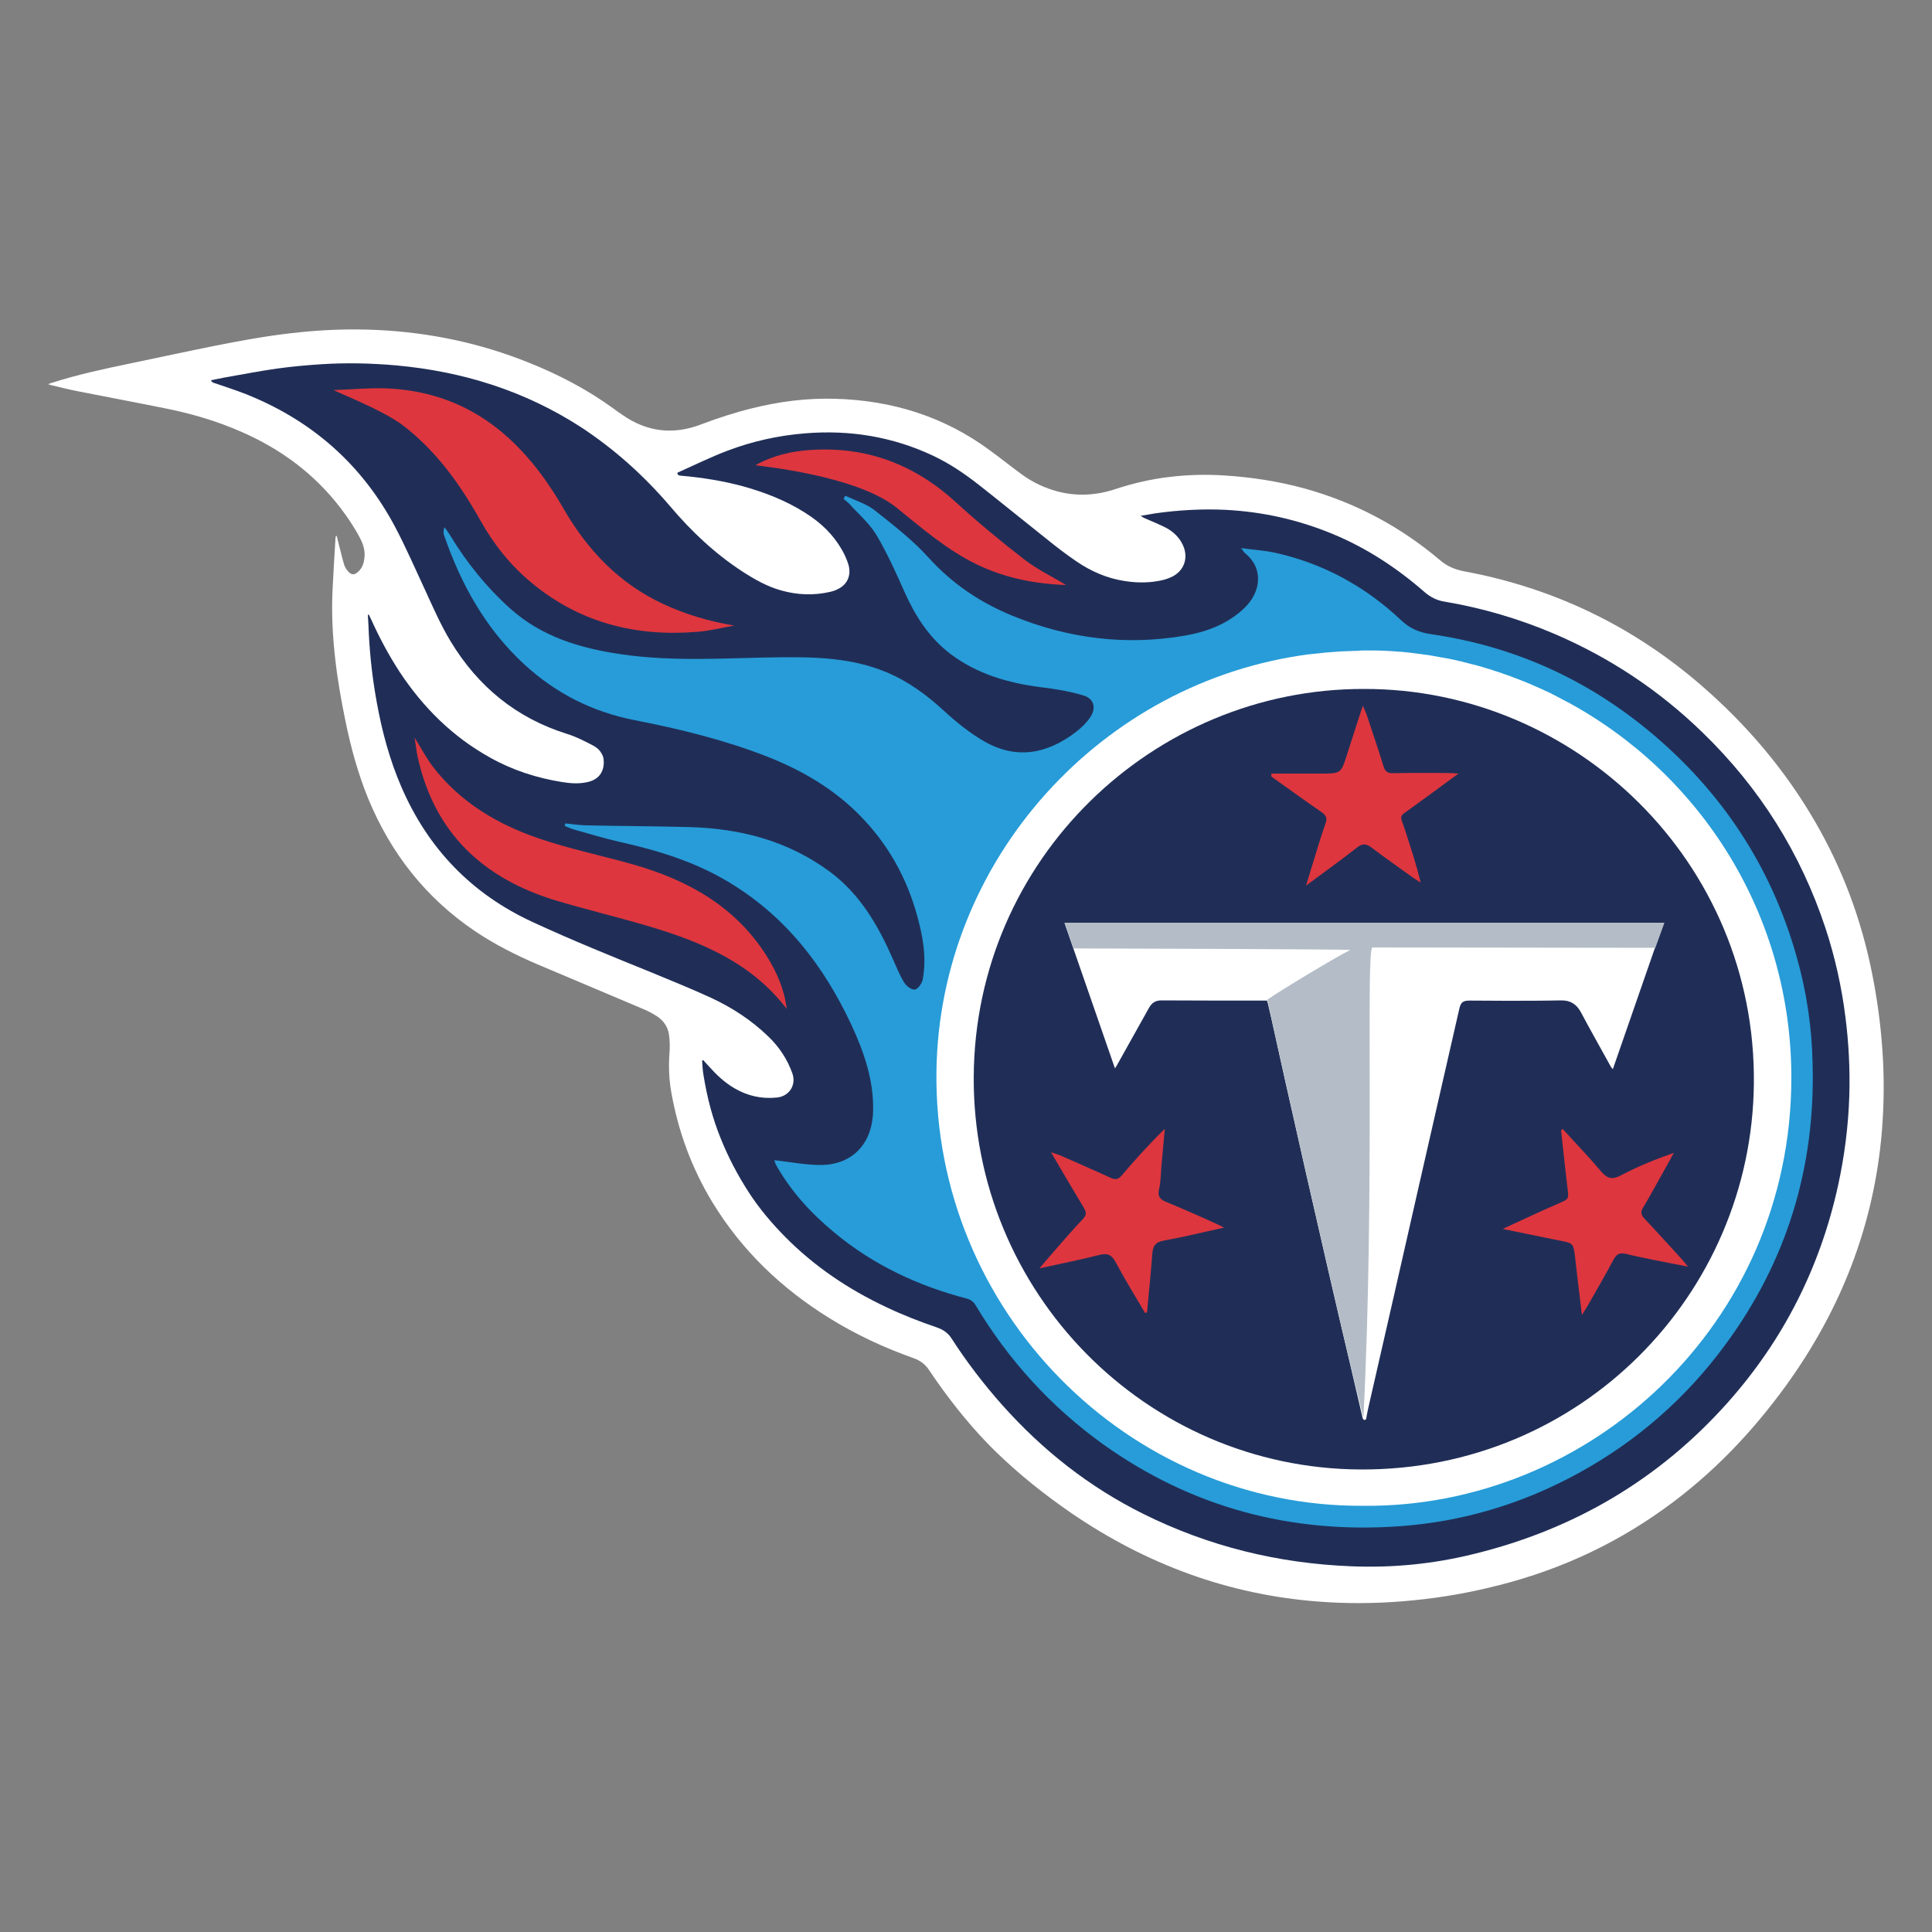
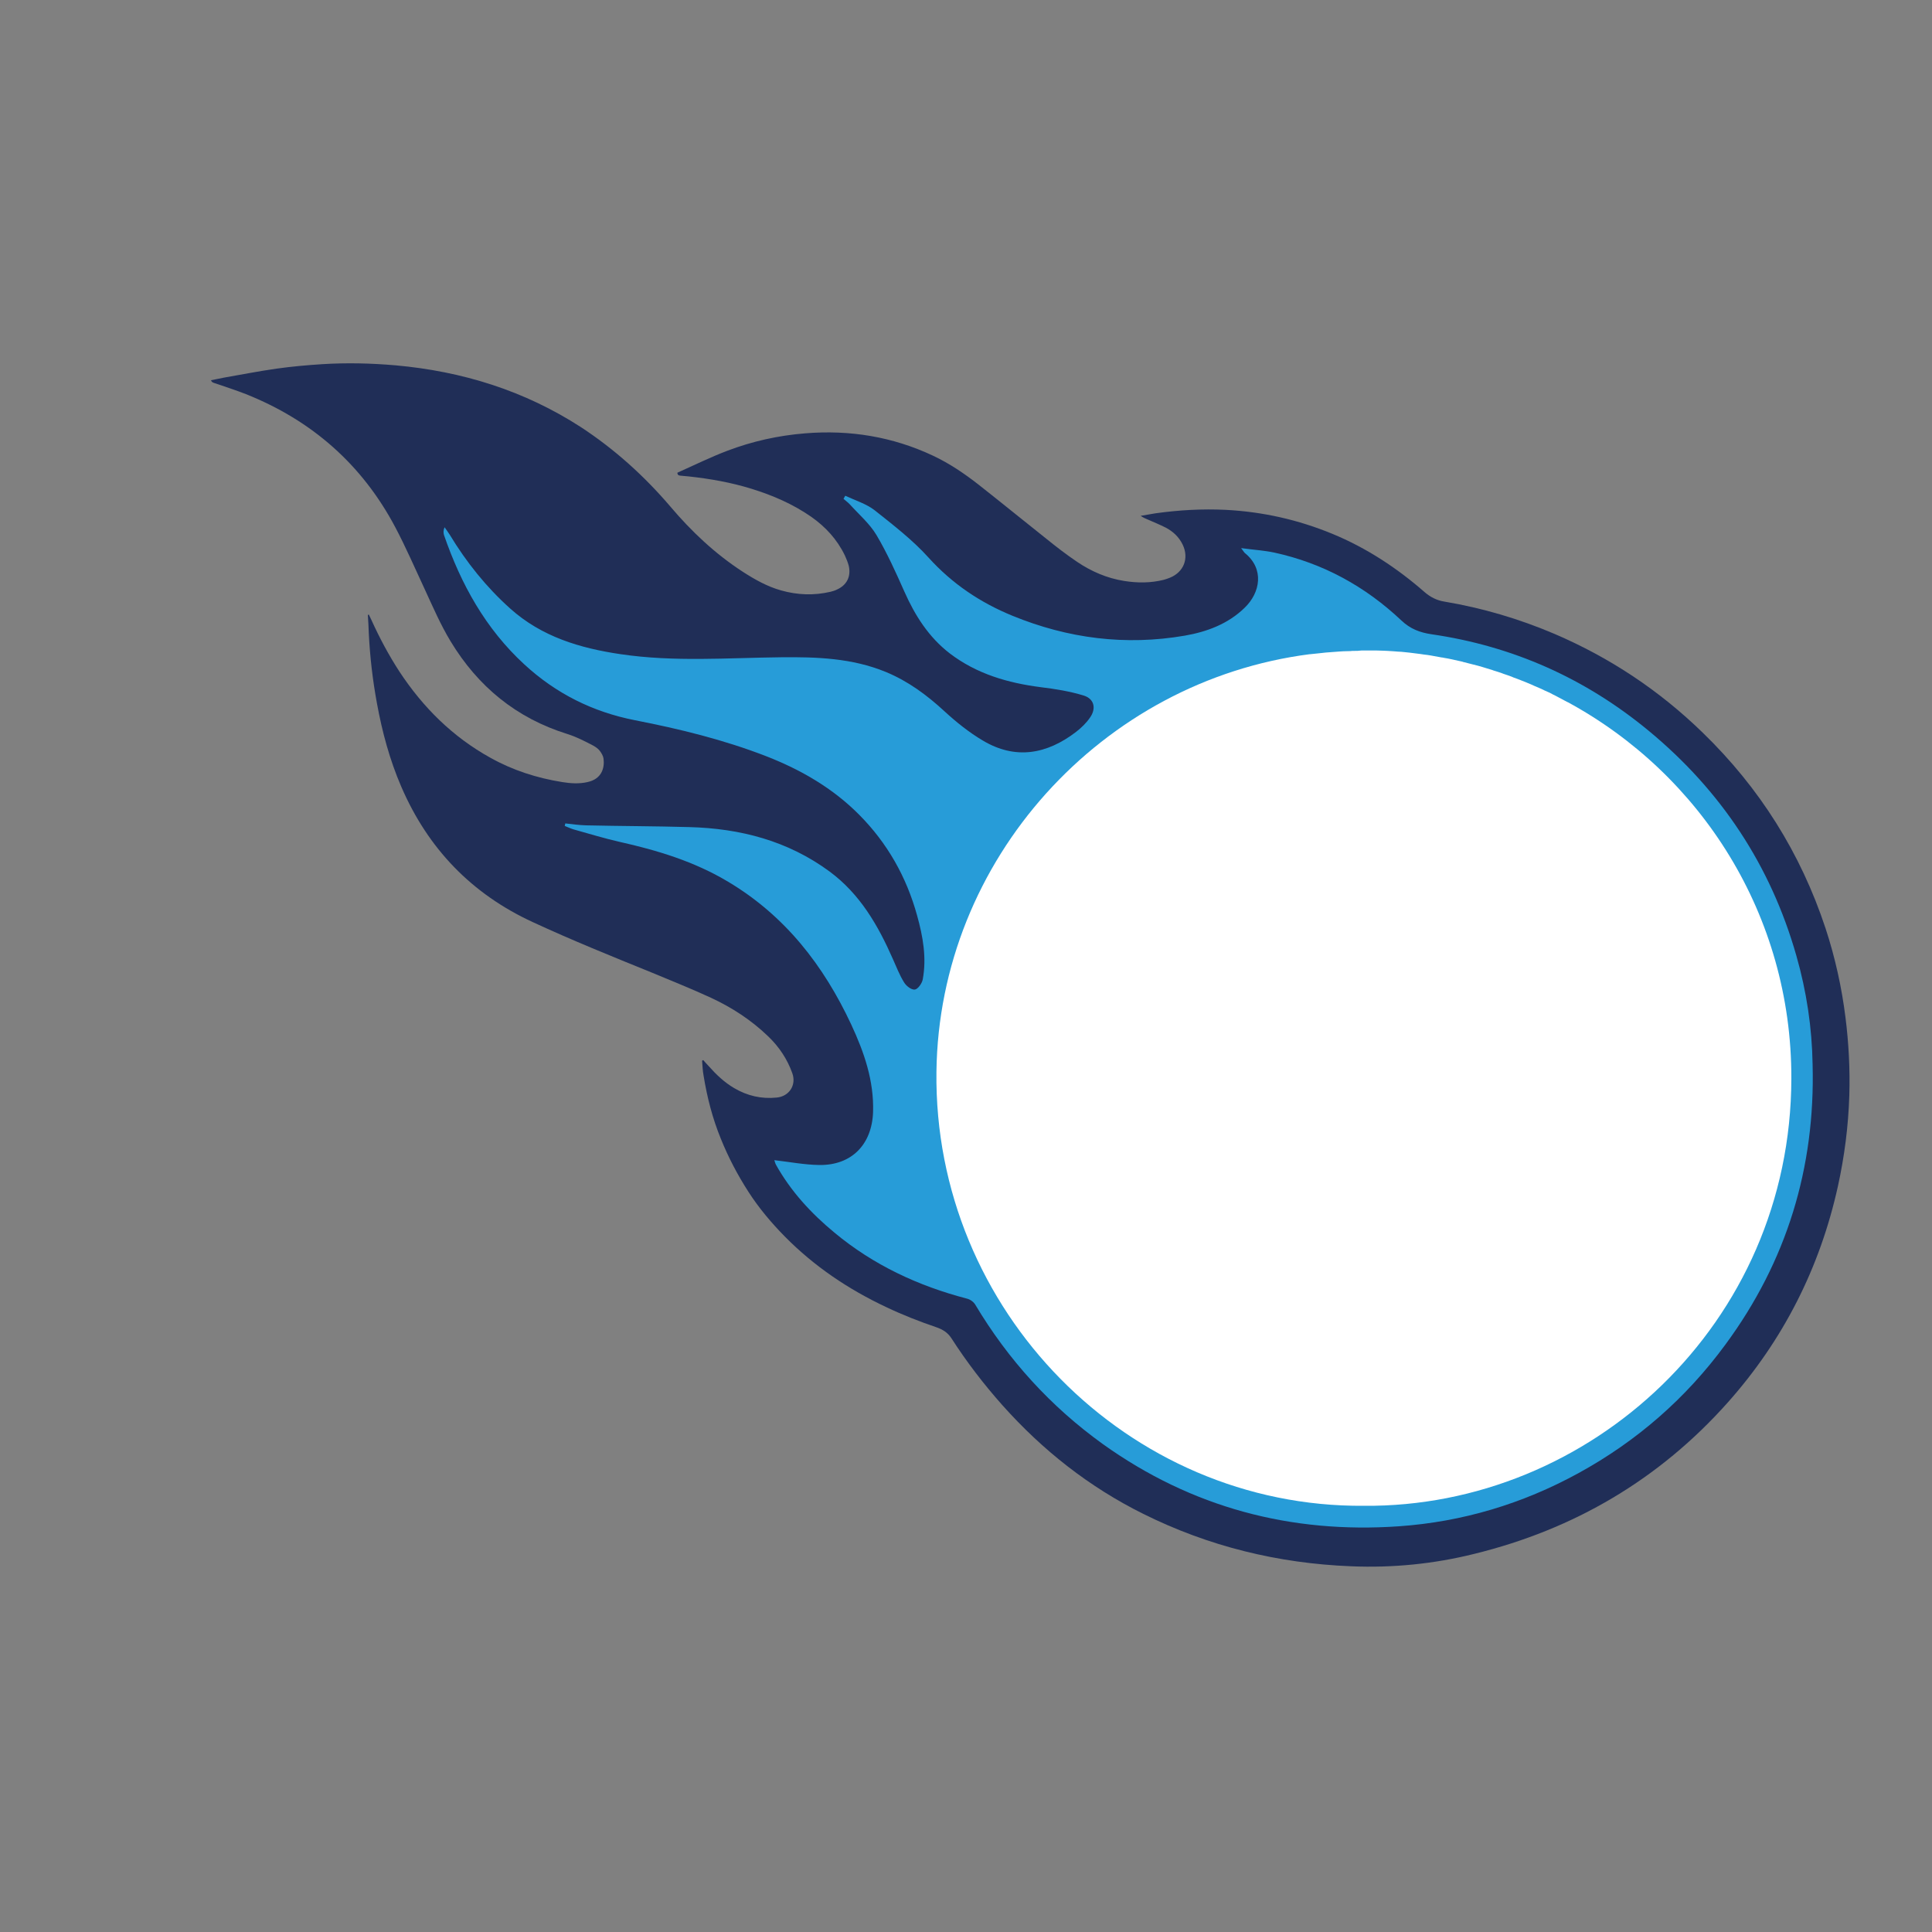
<svg xmlns="http://www.w3.org/2000/svg" xml:space="preserve" viewBox="0 0 1000 1000">
  <rect x="0" y="0" width="1000" height="1000" fill="#808080" stroke="none" />
  <switch>
    <g>
-       <path fill="#FFF" d="M974.3 543.2c-.9-13.2-2.7-26.3-5.3-39.3-5.5-27.7-15.2-53.9-29.4-78.4-15.6-27-35.6-50.5-59.2-70.9-35.5-30.7-76.4-50.3-122.6-58.9-4.7-.9-8.8-2.6-12.5-5.8-20.7-17.5-44.1-29.9-70.2-37.1-13.5-3.7-27.3-5.8-41.3-6.7-9.3-.6-18.6-.4-27.9.7-9.8 1.1-19.3 3.3-28.7 6.4-9.8 3.2-19.7 3.8-29.7 1.2-6.8-1.8-13.1-4.8-18.7-8.9-5.5-4-10.8-8.3-16.3-12.3-23.9-17.7-50.9-26-80.4-26.8-14.4-.4-28.7 1.4-42.7 4.9-9 2.2-17.9 5.1-26.6 8.4-14.4 5.5-28 3.9-40.7-5-1.6-1.1-3.2-2.2-4.8-3.4-13.5-9.8-28.1-17.4-43.6-23.6-25.1-10.1-51.2-15.6-78.3-16.9-14.8-.7-29.5-.1-44.2 1.6-13.3 1.5-26.5 3.9-39.6 6.5-14.9 3-29.7 6.2-44.6 9.3-13.5 2.8-26.9 5.7-40 9.9l-2.1.7c.7.3 1 .4 1.4.5 4.6 1.1 9.3 2.3 13.9 3.2 14.8 2.9 29.7 5.7 44.5 8.7 13.8 2.7 27.3 6.6 40.2 12.3 20.4 8.9 37.8 21.7 51.4 39.5 3.8 5 7.3 10.2 10.2 15.8 1.6 3.1 2.6 6.5 2.1 10.1-.3 2.8-1.2 5.3-3.4 7.2-1.8 1.5-3.1 1.6-4.8-.1-1-1.1-1.9-2.4-2.3-3.8-1.2-4-2.1-8.2-3.2-12.3-.2-.8-.4-1.6-.6-2.5-.2 0-.4 0-.5.1-.1.6-.2 1.2-.2 1.9-.5 8.2-1 16.3-1.4 24.5-.7 12.4-.1 24.8 1.3 37.1 1.2 10.8 3.1 21.5 5.3 32.2 2.8 13.7 6.5 27.2 11.8 40.2 11.7 28.3 29.8 51.4 55.3 68.6 10.1 6.8 21 12.3 32.2 17.1 18.3 7.8 36.6 15.4 54.9 23.2 2.4 1 4.8 2.3 7 3.7 3.5 2.3 5.8 5.6 6.3 9.8.4 3.1.5 6.3.2 9.5-.5 6.8-.2 13.6 1 20.3 3.6 20.2 10.6 39.2 21.3 56.8 15.2 24.9 35.7 44.5 60.4 59.8 13.8 8.6 28.5 15.4 43.7 20.8 3.4 1.2 6.1 3.2 8.1 6.3 1.3 2 2.7 4 4.1 6 9 12.7 18.8 24.8 30 35.8 12.2 11.9 25.5 22.5 39.6 32.2 38.7 26.4 81.2 42.2 128.1 45.7 14.5 1.1 29 1 43.5-.2 14.6-1.2 29.1-3.4 43.4-6.8 33.5-7.7 64.3-21.3 92.2-41.5 24.3-17.5 44.7-38.8 62.3-63 28.7-39.6 45.9-83.5 49.9-132.4 1.1-14.1 1.2-28 .2-41.9z" />
      <path fill="#202E57" d="M944.9 480.5c-12.9-39-34.1-72.7-63.6-101.3-22.4-21.8-48-38.8-76.7-51.1-18.3-7.8-37.3-13.4-56.9-16.7-3.9-.6-7.3-2.3-10.3-4.9-14.3-12.5-30.1-22.9-47.8-30.2-17.7-7.3-36-11.4-55.1-12.4-12.2-.6-24.4.1-36.5 1.8-2.5.4-5.1.9-7.6 1.3 1.3.9 2.6 1.5 3.9 2 3 1.3 6.1 2.6 9.1 4.1 3.8 2 6.9 4.9 8.8 8.9 3.3 7 .5 14.1-6.6 17-1 .4-2.1.8-3.2 1.1-6.8 1.7-13.6 1.7-20.5.6-8.9-1.4-17-4.9-24.4-9.9-5.5-3.7-10.8-7.8-16-12-11.6-9.2-23.1-18.6-34.8-27.8-7.4-5.8-15.2-11.1-23.7-15.1-21-9.9-43.2-13.5-66.3-11.6-13.8 1.1-27.3 4.1-40.2 9-8.7 3.3-17 7.4-25.5 11.2l-.4.2c.1 1.3.8 1.4 1.6 1.5 1.4.1 2.9.3 4.3.4 11 1.2 21.9 3.1 32.5 6.4 11 3.4 21.4 7.9 30.9 14.5 7.4 5.2 13.4 11.7 17.4 20 .8 1.7 1.5 3.5 2 5.3 1.3 5.6-1 10.1-6.2 12.4-1 .5-2.1.8-3.2 1.1-8.6 2-17.1 1.7-25.6-.7-7.2-2-13.7-5.7-19.9-9.7-14.3-9.3-26.5-20.8-37.5-33.8-13.5-15.8-28.8-29.6-46.2-41-29.2-18.9-61.4-28.9-95.9-32-12.7-1.1-25.4-1.4-38.1-.6-7.8.5-15.7 1.2-23.5 2.3-9.2 1.3-18.3 3.1-27.5 4.7-2.1.4-4.2.9-6.5 1.3.5 1.3 1.6 1.4 2.5 1.7 5.2 1.8 10.5 3.5 15.6 5.5 34.1 13.6 60.1 36.4 77.3 68.9 5.5 10.4 10.2 21.3 15.2 32 4.2 9.1 8.2 18.4 13.4 27 14.2 23.5 34.1 39.8 60.4 48 4.8 1.5 9.2 3.8 13.6 6.1 1.2.7 2.5 1.6 3.3 2.7.9 1.2 1.7 2.6 1.9 4 .6 4.9-1 10.5-8.3 12.1-4.4 1-8.7.7-13.1 0-13.1-2.1-25.6-6.1-37.2-12.6-19.5-10.8-34.8-26-47-44.5-5.6-8.6-10.4-17.6-14.6-26.9-.4-.9-.9-1.8-1.3-2.7-.2.1-.3.1-.5.2.2 3.2.4 6.5.5 9.7.6 12.1 2 24.1 4.2 36 2.7 14.8 6.6 29.3 12.6 43.2 13.8 32 36.4 55.5 68.1 70.1 20.3 9.4 41.1 17.8 61.8 26.2 10.1 4.2 20.3 8.3 30.3 12.9 11 5.1 21 11.6 29.8 20.1 5.6 5.4 9.8 11.7 12.4 19 2.2 6.1-1.6 12-8.1 12.6-7.9.8-15.2-.9-22-4.9-5.1-3-9.3-7-13.2-11.4-1-1-1.9-2.1-2.8-3.1l-.6.3c.2 2.6.3 5.3.8 7.9 1.8 11.1 4.6 22 8.9 32.5 3.9 9.7 8.7 18.8 14.3 27.5 5.4 8.4 11.9 16.1 18.9 23.2 15.2 15.4 32.9 27.3 52.5 36.5 8.4 4 17.1 7.4 25.9 10.4 3.2 1.1 5.8 2.7 7.7 5.6 7.9 12.3 16.8 23.9 26.5 34.8 20.8 23.3 44.9 42.3 72.9 56.2 33.8 16.8 69.7 25.6 107.5 27.1 21.5.9 42.8-1.2 63.7-6.4 51.8-12.7 95.9-38.6 131.4-78.5 28.7-32.3 47.6-69.7 56.9-111.8 3.4-15.5 5.4-31.1 5.9-47 .4-13.6-.3-27.1-2-40.5-1.9-15.2-5.3-30.8-10.3-46z" />
      <path fill="#279CD8" d="M929.8 494.7c-13.3-46.8-39.1-85.6-76.5-116.5-32.8-27.1-70.3-43.8-112.3-49.9-6.1-.9-11.1-2.8-15.7-7.2-18.7-17.6-40.5-29.6-65.8-35.1-5.2-1.1-10.6-1.4-17.1-2.3 1.3 1.7 1.6 2.3 2 2.6 10 8.1 8.1 20.4-.3 28.4-8.6 8.3-19.4 12.3-30.8 14.3-30.7 5.3-60.5 1.5-89.3-10.3-16.6-6.8-31.1-16.5-43.4-30.1-8.2-9.1-18.2-16.8-27.9-24.5-4.4-3.4-10.1-5.1-15.2-7.5-.3.5-.6 1.1-.9 1.6 1.1 1 2.3 1.8 3.3 2.9 4.7 5.2 10.3 10 13.8 15.9 5.5 9.3 10 19.3 14.4 29.2 5.5 12.4 12.6 23.6 23.5 32 13.9 10.6 30 15.3 47.2 17.5 7.4.9 14.9 2.1 22.1 4.3 5.5 1.7 6.6 6.7 3.3 11.4-1.9 2.8-4.5 5.3-7.2 7.4-15.1 11.6-31.4 14.6-48.3 4.5-7.1-4.2-13.7-9.5-19.8-15.1-9.1-8.4-18.8-15.6-30.4-20.4-17.5-7.2-35.8-7.8-54.3-7.6-27.7.3-55.4 2.5-83-1.6-21-3.1-40.8-9-57.1-23.6-12.4-11.1-22.7-24-31.3-38.2-.8-1.3-1.8-2.6-2.7-3.9-.7 1.7-.6 2.9-.3 4 8.8 25.5 21.5 48.5 41.6 67 16.4 15.1 35.4 24.6 57.3 28.9 23.1 4.5 46 10.1 68.1 18.7 17.9 7 34.3 16.5 47.9 30.2 14.6 14.7 24.5 32.2 30 52.2 3 10.8 5 21.8 2.9 33.1-.4 2-2.5 5-4.1 5.2-1.8.2-4.5-1.9-5.6-3.8-2.3-3.7-3.9-7.9-5.7-11.9-7.7-17.5-17-33.7-32.8-45.4-21.6-15.9-46.2-22.3-72.6-23-17.8-.5-35.6-.5-53.4-.9-3.6-.1-7.2-.6-10.8-1-.1.4-.2.8-.3 1.3 1.5.6 3 1.3 4.6 1.8 7.9 2.2 15.7 4.6 23.6 6.4 19.7 4.4 38.9 10.2 56.4 20.7 29.5 17.6 49.4 43.3 63.7 73.9 6.7 14.4 11.8 29.1 11.3 45.3-.6 16.8-11.1 27.6-27.8 27.4-7.7-.1-15.4-1.6-23.3-2.5.2.6.4 1.5.8 2.3 7.7 13.8 18.2 25.2 30.3 35.2 20.2 16.8 43.4 27.6 68.7 34.2 1.6.4 3.4 1.7 4.2 3.1 17.1 28.6 39 52.7 66.1 72.2 45.9 32.8 97.3 46.4 153.2 42.5 32.8-2.3 63.9-11.6 92.9-27.5 30.3-16.6 55.7-38.8 76.1-66.6 31.7-43 46.5-91.5 45.1-144.9-.3-18.9-3.1-37.8-8.4-56.3z" />
      <path fill="#FFF" d="M700.9 336.9c-.7 0-1.3 0-1.9.1-1.3 0-2.5.1-3.7.1-.6 0-1.1.1-1.7.1-1.3.1-2.7.2-4 .3-.4 0-.9.1-1.3.1-1.4.1-2.9.2-4.3.4-.3 0-.6.1-.9.1-1.6.2-3.2.3-4.8.5h-.3C570.3 352.4 486 445 484.7 554.8c-1.5 123.5 99.1 225.5 221.2 224.6 116.7 1 221.1-93.9 221.3-221.2.2-84.5-46.8-157.4-115.8-194.8h-.1l-4.5-2.4c-.5-.3-1-.5-1.5-.8-1-.5-2.1-1-3.1-1.6l-2.7-1.2c-.7-.3-1.4-.7-2.1-1-1.2-.5-2.3-1-3.5-1.5-.4-.2-.9-.4-1.3-.6-1.4-.6-2.7-1.1-4.1-1.7-.3-.1-.5-.2-.8-.3-1.5-.6-3-1.2-4.5-1.7-.1-.1-.3-.1-.4-.2-1.6-.6-3.2-1.2-4.8-1.7-.1 0-.2-.1-.2-.1-1.6-.6-3.3-1.1-4.9-1.6-.1 0-.1 0-.2-.1-1.6-.5-3.3-1-4.9-1.5-.1 0-.2-.1-.3-.1-1.6-.5-3.2-.9-4.8-1.3-.1 0-.3-.1-.4-.1-1.6-.4-3.1-.8-4.7-1.2-.2 0-.4-.1-.6-.2-1.5-.3-3-.7-4.5-1-.3-.1-.6-.1-.9-.2-1.4-.3-2.8-.6-4.2-.8-.4-.1-.8-.2-1.2-.2-1.3-.2-2.6-.5-3.9-.7-.5-.1-1.1-.2-1.6-.3-1.2-.2-2.4-.4-3.6-.5-.7-.1-1.3-.2-2-.3-1.1-.1-2.2-.3-3.2-.4l-2.4-.3c-1-.1-1.9-.2-2.9-.3-.9-.1-1.8-.2-2.7-.2-.9-.1-1.7-.1-2.6-.2-1-.1-2.1-.1-3.1-.2-.8 0-1.5-.1-2.3-.1-1.1 0-2.3-.1-3.4-.1H704.7c-1.4.2-2.6.2-3.8.2z" />
-       <path fill="#202E57" d="M504 557.5c-.5 111.2 88.9 202.6 200.3 203.1 114 .5 202.4-90.7 203.5-199.7 1.2-114.8-92.4-204.5-201.7-204.3-109.2-.3-201.6 88.2-202.1 200.9z" />
-       <path fill="#DE363E" d="M397 495.1c5.2 8.3 9 17.2 10.2 27.1-18-23.6-43.5-34.4-70.5-42.5-16.1-4.8-32.5-8.7-48.6-13.5-38-11.4-63.4-35.1-72-74.8-.6-2.9-.9-5.9-1.5-9.6 3.4 5.5 6.1 10.6 9.5 15.1 14 18.2 33.1 29.6 54.3 36.9 16.2 5.6 33 9 49.5 13.7 28.4 8.1 53 21.9 69.1 47.6zm206.8 127.1c-3.1-1.3-4.8-2.7-3.9-6.6 1-4.1.9-8.4 1.3-12.6.6-6.2 1.1-12.5 1.7-18.7-8.1 7.9-15.3 15.9-22.3 24.1-1.7 2-3.2 2.4-5.6 1.3-8.7-4-17.5-7.8-26.3-11.7-1.2-.5-2.5-.8-4.7-1.6 6 10.2 11.4 19.5 16.9 28.6 1.5 2.4 1.6 3.9-.5 6.1-5 5.2-9.7 10.7-14.5 16.2-2.4 2.7-4.7 5.5-7.9 9.2 11.2-2.5 21.1-4.4 30.8-6.9 4.3-1.1 6.5-.3 8.6 3.6 4.8 8.9 10.1 17.6 15.3 26.4.3-.1.7-.2 1-.4.9-10 2-20 2.7-30 .3-4.2 1.5-6.3 6.1-7.1 10.1-1.8 20-4.3 31.1-6.7-2-1-3-1.5-3.9-1.9-8.5-3.9-17.2-7.7-25.9-11.3zm93.4-231.6c-3.1 9.8-3.2 9.8-13.6 9.8h-25.5c0 .5-.1 1-.1 1.5 8.7 6.2 17.4 12.5 26.1 18.5 2.3 1.6 3 3.1 2 5.8-2.1 5.8-3.8 11.7-5.6 17.5-1.4 4.5-2.8 9-4.5 14.7 9.7-7.2 18.2-13.3 26.5-19.8 2.8-2.2 4.7-1.9 7.4.1 7 5.3 14.3 10.4 21.4 15.5 1.3.9 2.6 1.7 4 2.6-2.2-9.5-5.2-18.2-8-27-2.8-8.6-3.7-6.5 3.8-12 7.6-5.5 15.1-11 23.8-17.4-2.9-.2-4.4-.3-5.9-.3-9.3 0-18.6-.1-27.9.1-2.9.1-4.2-.9-5-3.6-2.8-9-5.8-17.9-8.8-26.9-.4-1.2-1-2.3-1.9-4.4-3.1 9.2-5.6 17.3-8.2 25.3zm161.1 220.7c2.7-4.8 5.4-9.7 8.1-14.6-9.7 3.4-18.8 7.1-27.5 11.7-4.6 2.4-7 1.6-10.2-2.1-6.3-7.5-13.2-14.6-19.8-21.9l-.9.6c1.2 10.8 2.3 21.6 3.6 32.3.3 2.5-.2 3.6-2.6 4.6-7.2 3.1-14.4 6.4-21.5 9.7-2.9 1.3-5.8 2.7-9.7 4.5 10.7 2.2 20 4.1 29.4 6 7.2 1.4 7.2 1.4 8.1 8.9.3 2.7.6 5.3.9 8 .8 6.8 1.6 13.6 2.6 21.6 1.4-2.3 2.2-3.5 3-4.8 4.5-7.9 9.1-15.8 13.4-23.9 1.6-3 3.4-3.6 6.4-2.9 4.9 1.2 9.8 2.2 14.7 3.2 5.4 1.1 10.8 2.1 17.4 3.4-1.6-1.9-2.2-2.7-2.9-3.5-6.5-7.1-12.9-14.2-19.5-21.2-1.9-2-2.4-3.5-.7-6.1 2.7-4.4 5.1-9 7.7-13.5zM275.2 301.7c25 20.7 54.1 28 86 25.3 6.3-.5 12.5-2.1 18.8-3.2-13-2.2-25.3-5.8-37-11.3-22.6-10.6-38.9-27.7-51.3-49.2-20.1-34.9-47.6-59.9-90.2-62.2-9.5-.5-19.1.5-28.7.8 0 .5 25.4 10.3 35.8 18.3 17.2 13.2 29.5 30.4 40 49.1 7 12.5 15.7 23.4 26.6 32.4zm230.3-9.6c14.5 7 29.8 10.1 46.3 10.7-7.6-4.6-15.2-8.2-21.6-13.2-12.2-9.4-24.1-19.3-35.5-29.7-21.4-19.5-46.1-28.9-75-27-9.9.6-19.5 2.8-28.7 7.9.9.3 52.1 5 73.1 22 13.1 10.6 26 21.8 41.4 29.3z" />
      <path fill="#FFF" d="M855.6 493.5c.3-.9.6-1.8 1-2.8v-.1l4.6-12.9H551l4.6 13.3 21.5 62c.4-.6.7-1.1 1-1.6 5.5-9.9 11.1-19.8 16.6-29.7 1.5-2.7 3.4-3.9 6.5-3.9 17.4.1 34.8.1 52.3.1h2.3c.2.7.4 1.2.5 1.7l1.8 7.8c6.8 31.1 26.9 120.3 40.4 177.3 2.2 9.3 4.3 18.6 6.5 28 .1.6.2 1.2.5 1.7.1.3.5.5.8.6.2 0 .6-.2.7-.4.2-.4.3-.9.3-1.3.4-2.1.8-4.1 1.3-6.2 8.6-37.6 17.2-75.2 25.7-112.8 3.7-16.4 7.5-32.7 11.2-49.1 3.3-14.3 6.5-28.6 9.8-42.9.8-3.6 1.9-4.4 5.5-4.4 6.3 0 12.6.1 18.9.1 9.4 0 18.8 0 28.2-.2 4.9-.1 8.1 1.9 10.4 6.2 5 9.4 10.3 18.7 15.4 28 .2.4.6.8 1.1 1.4 7-20.1 13.9-40 20.8-59.9z" />
-       <path fill="#B4BDC7" d="m551 477.6 4.6 13.3c8.9 0 141.9.4 143.3.8-7.8 3.8-37.3 21.7-42.9 25.7.4 1.8 1.1 5.1 2.1 9.7 6.8 31.1 26.9 120.3 40.4 177.3 2.7 11.3 5.1 21.3 7.2 29.4 6-117.7 1.1-243.4 4.7-243.4 48.8.1 97.5.1 146.3.2h.1l4.7-13H551z" />
    </g>
  </switch>
</svg>